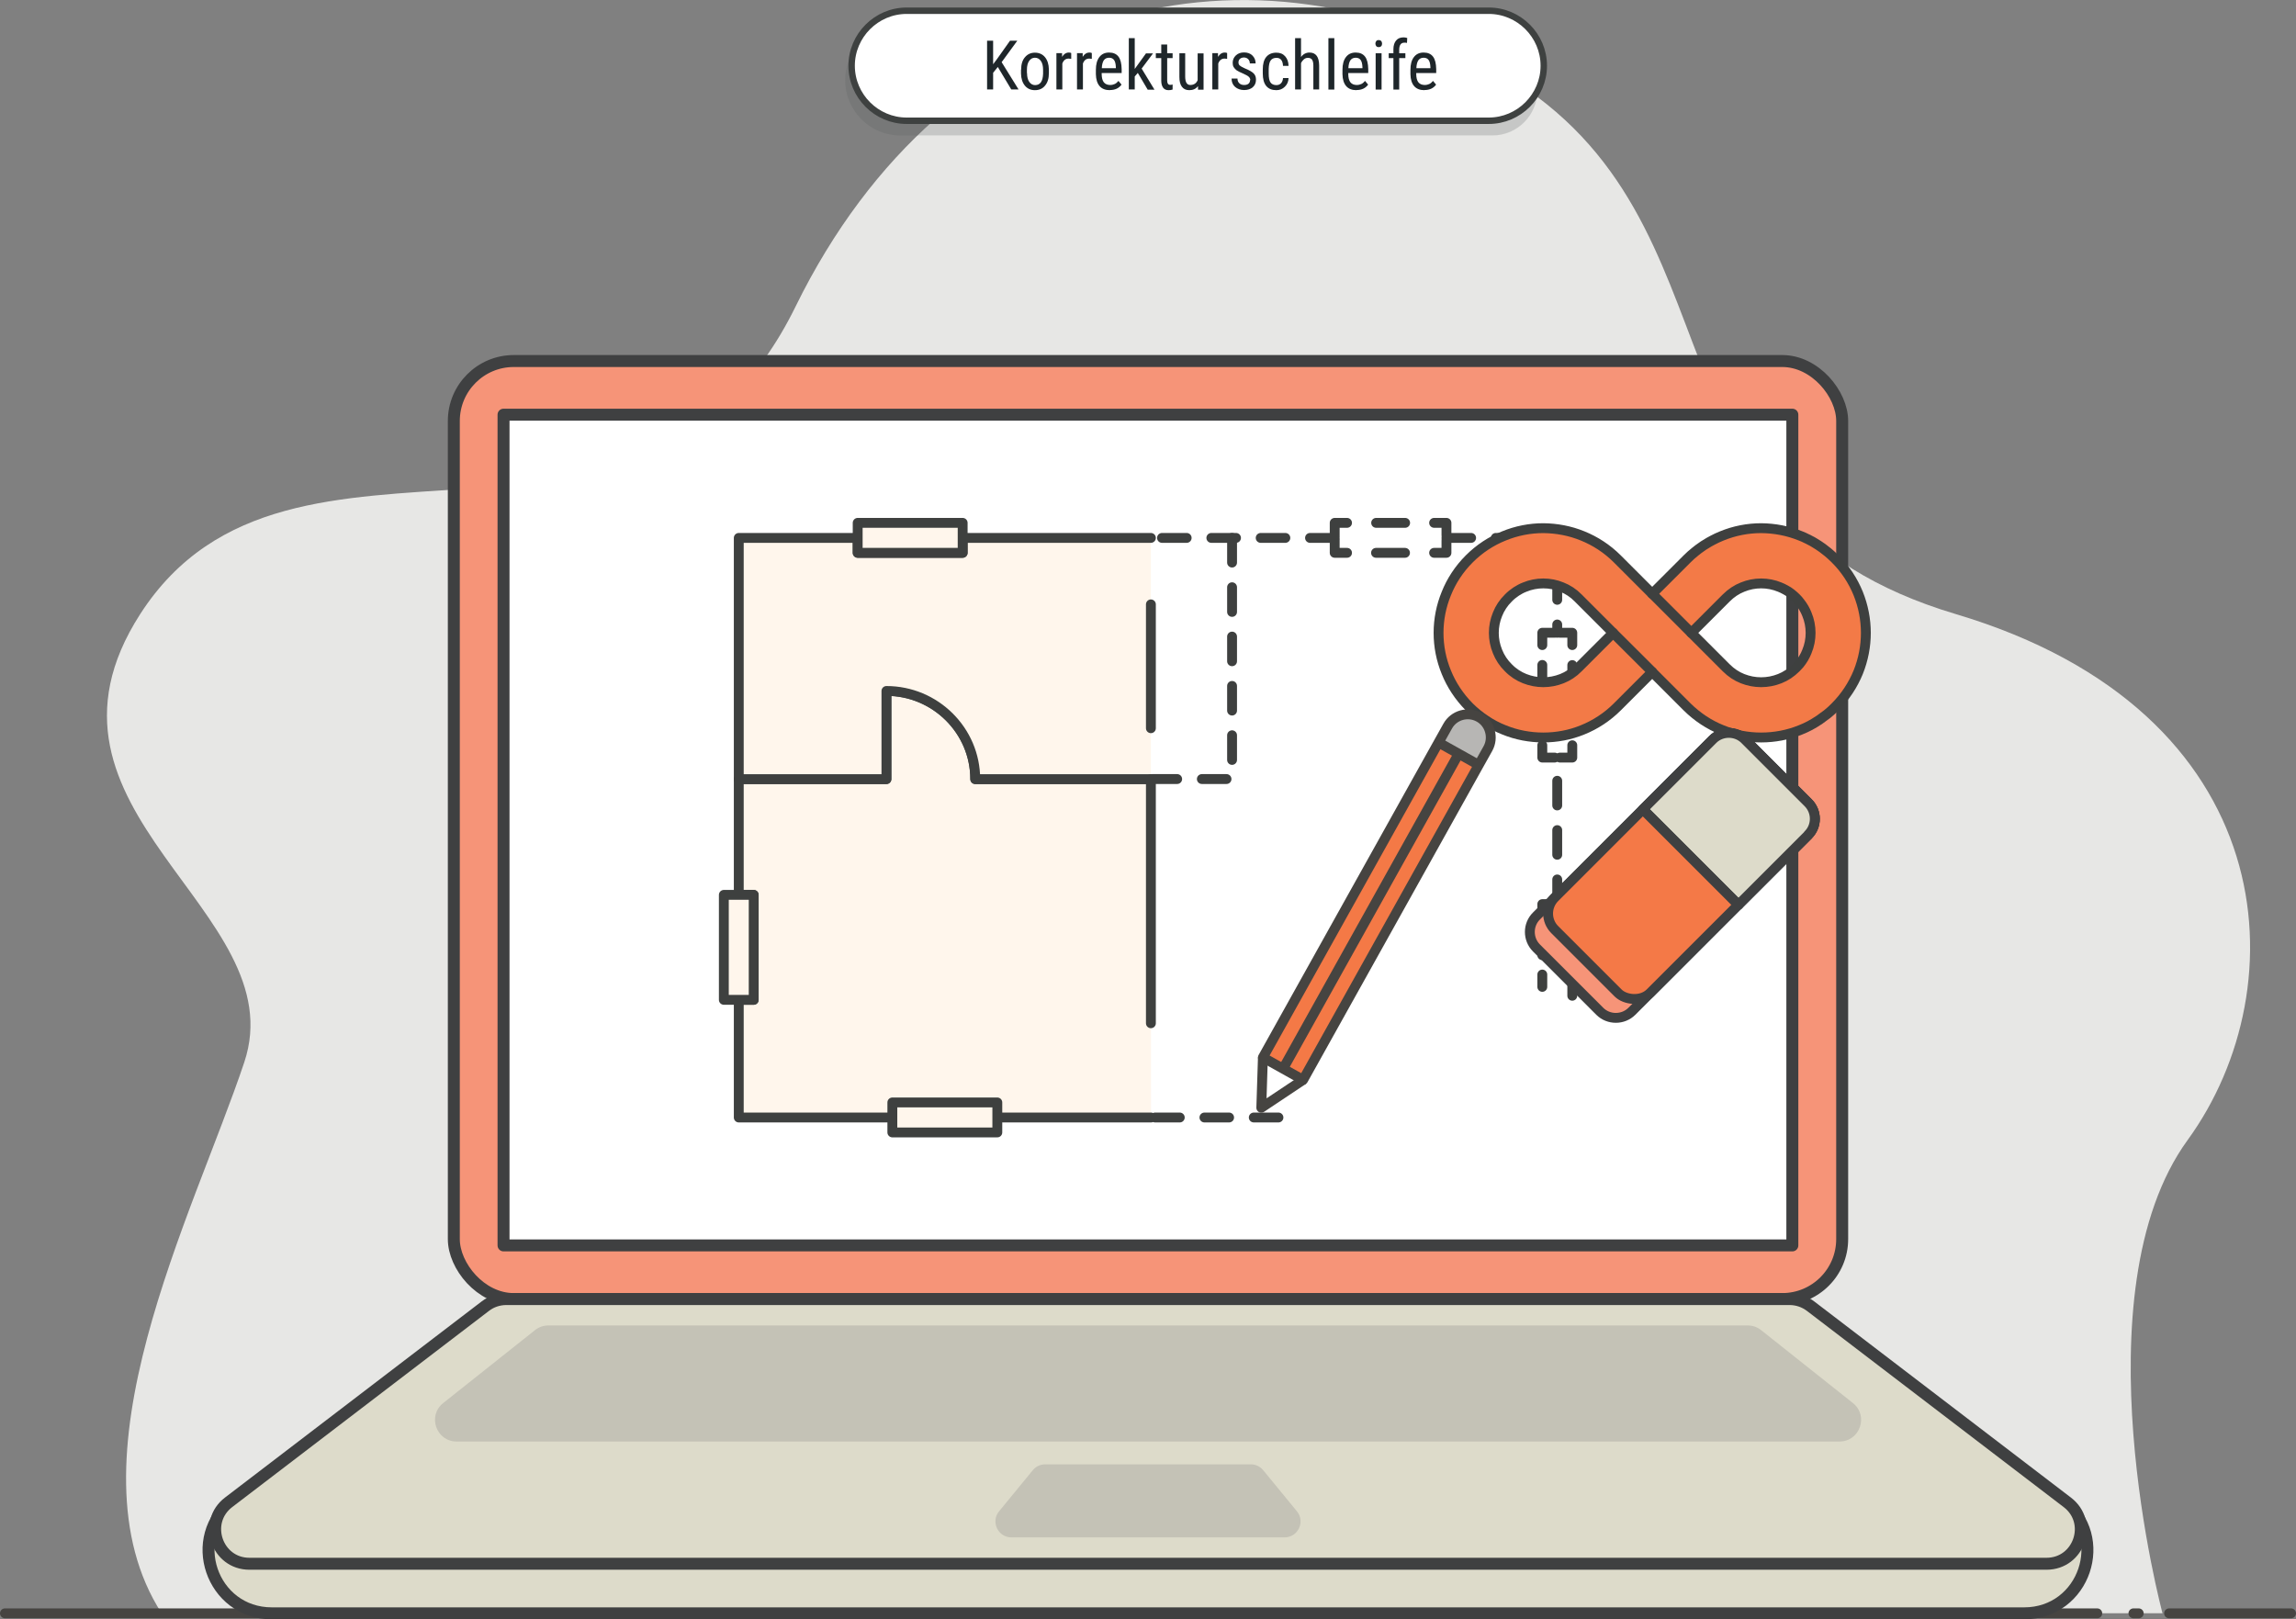
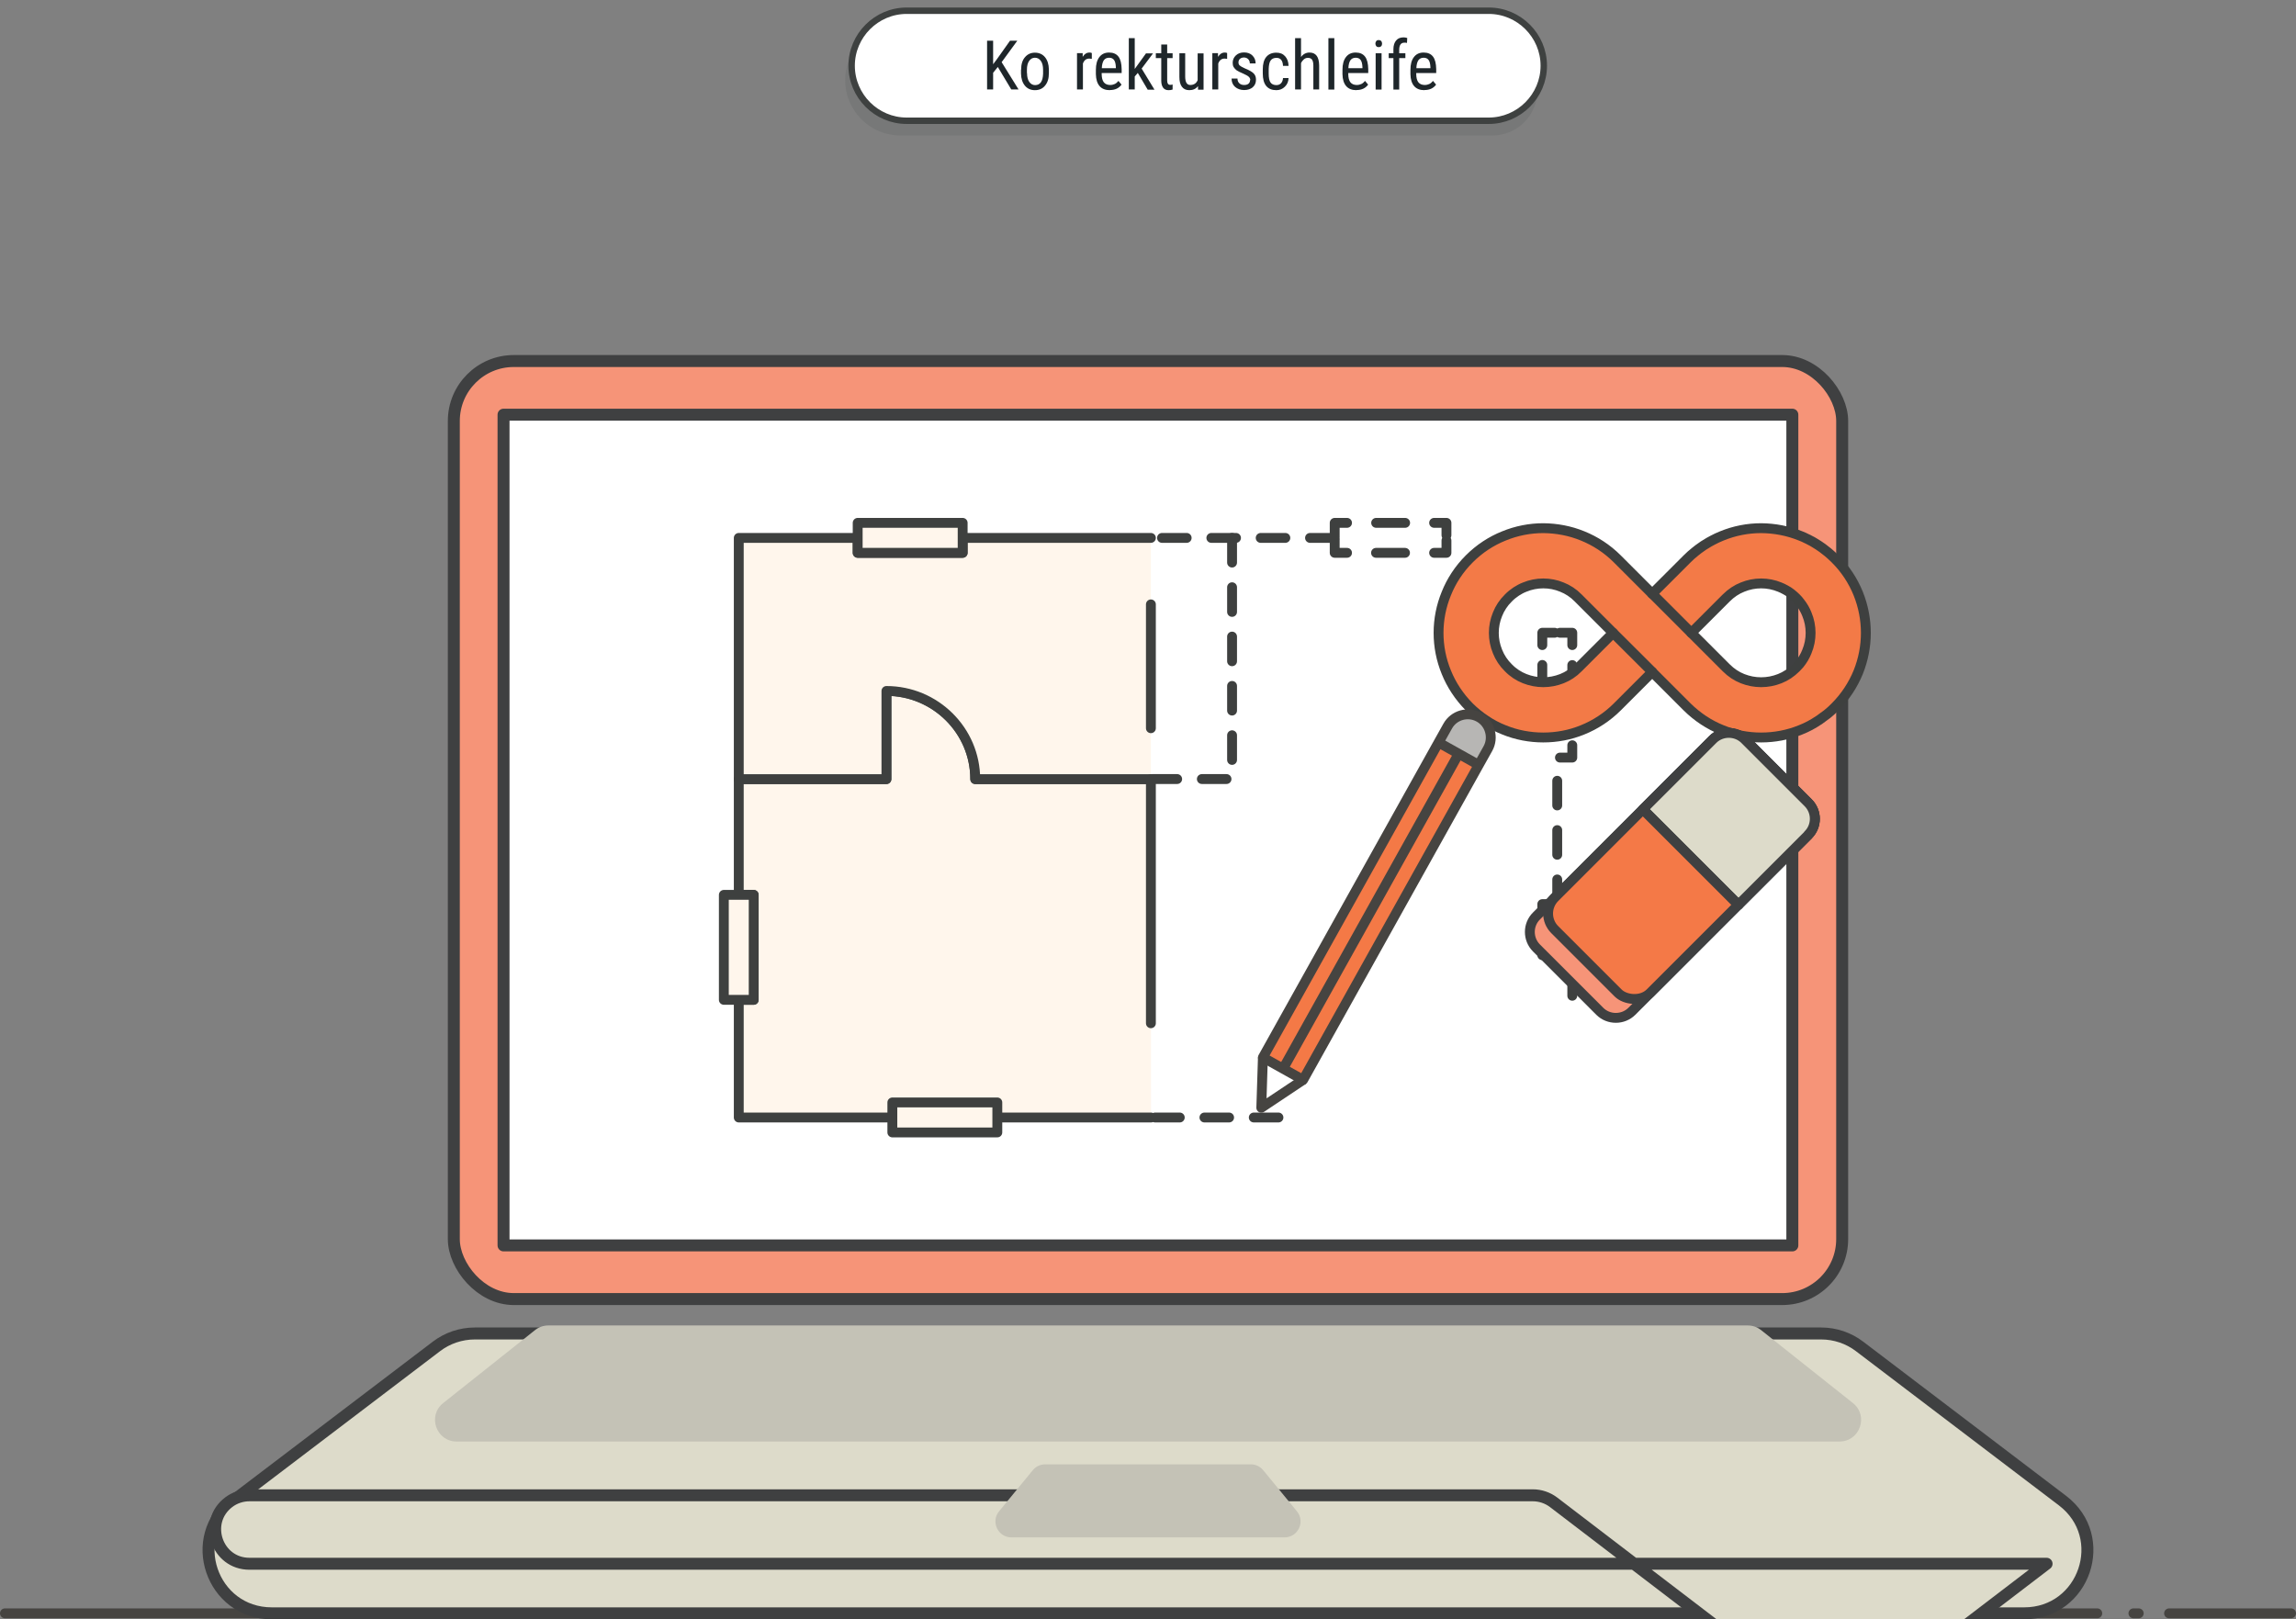
<svg xmlns="http://www.w3.org/2000/svg" id="a" viewBox="0 0 186.13 131.28">
  <rect x="0" y="0" width="186.13" height="131.28" fill="#808080" stroke="none" />
  <g>
-     <path d="M175.31,130.8s-6.99-25.96,2.04-38.38c9.03-12.42,7.78-34.71-18.79-42.63-26.58-7.92-16.4-31.71-36.65-43.75C101.68-6.01,76.76-.16,64.49,24.86c-12.27,25.03-40.93,6-53.12,24.92-10.32,16.02,12.57,24,8.43,36.35-4.13,12.35-14.62,32.35-6.7,44.66H175.31Z" style="fill:#e7e7e5;" />
    <line x1="175.84" y1="130.8" x2="185.73" y2="130.8" style="fill:none; stroke:#464441; stroke-linecap:round; stroke-linejoin:round; stroke-width:.8px;" />
    <line x1="173.38" y1="130.8" x2="172.95" y2="130.8" style="fill:none; stroke:#464441; stroke-linecap:round; stroke-linejoin:round; stroke-width:.8px;" />
    <line x1=".4" y1="130.8" x2="170.02" y2="130.8" style="fill:none; stroke:#464441; stroke-linecap:round; stroke-linejoin:round; stroke-width:.8px;" />
  </g>
  <g>
    <path d="M164.09,130.8H22.04c-4.9,0-7.01-6.18-3.11-9.14l16.45-12.5c.89-.68,1.99-1.05,3.11-1.05h109.15c1.12,0,2.22,.37,3.11,1.05l16.45,12.5c3.89,2.96,1.79,9.14-3.11,9.14Z" style="fill:#dddbca; stroke:#3f4041; stroke-linecap:round; stroke-linejoin:round; stroke-width:.97px;" />
    <rect x="36.79" y="29.27" width="112.55" height="76.05" rx="4.86" ry="4.86" style="fill:#f69478; stroke:#3f4041; stroke-linecap:round; stroke-linejoin:round; stroke-width:.97px;" />
    <rect x="40.82" y="33.62" width="104.48" height="67.35" style="fill:#fff; stroke:#3f4041; stroke-linecap:round; stroke-linejoin:round; stroke-width:.97px;" />
-     <path d="M165.91,126.78H20.22c-2.65,0-3.79-3.37-1.69-4.98l20.82-15.91c.48-.37,1.08-.57,1.69-.57h104.04c.61,0,1.2,.2,1.69,.57l20.82,15.91c2.11,1.61,.97,4.98-1.69,4.98Z" style="fill:#dddbca; stroke:#3f4041; stroke-linecap:round; stroke-linejoin:round; stroke-width:.97px;" />
+     <path d="M165.91,126.78H20.22c-2.65,0-3.79-3.37-1.69-4.98c.48-.37,1.08-.57,1.69-.57h104.04c.61,0,1.2,.2,1.69,.57l20.82,15.91c2.11,1.61,.97,4.98-1.69,4.98Z" style="fill:#dddbca; stroke:#3f4041; stroke-linecap:round; stroke-linejoin:round; stroke-width:.97px;" />
    <path d="M104.15,124.64h-22.16c-1.09,0-1.69-1.27-1-2.11l2.74-3.34c.25-.3,.61-.47,1-.47h16.67c.39,0,.75,.17,1,.47l2.74,3.34c.69,.84,.09,2.11-1,2.11Z" style="fill:#c4c2b6;" />
    <path d="M149.11,116.87H37.02c-1.66,0-2.39-2.09-1.09-3.12l7.44-5.91c.31-.25,.69-.38,1.09-.38h97.22c.4,0,.78,.13,1.09,.38l7.44,5.91c1.3,1.03,.57,3.12-1.09,3.12Z" style="fill:#c4c2b6;" />
  </g>
  <g>
    <path d="M93.3,63.16h-14.24c0-3.95-3.25-7.15-7.2-7.15v7.15h-11.97v9.39h1.21v8.51h-1.21v9.54h33.42" style="fill:#fff6ec; stroke:#3e403f; stroke-linecap:round; stroke-linejoin:round; stroke-width:.8px;" />
    <path d="M93.3,43.61h-15.26v1.21h-8.51v-1.21h-9.64v19.56h11.97v-7.15c3.95,0,7.2,3.2,7.2,7.15h14.24" style="fill:#fff6ec; stroke:#3e403f; stroke-linecap:round; stroke-linejoin:round; stroke-width:.8px;" />
    <polygon points="69.53 42.39 69.53 43.6 69.53 44.82 78.04 44.82 78.04 43.6 78.04 42.39 69.53 42.39" style="fill:#fff6ec; stroke:#3e403f; stroke-linecap:round; stroke-linejoin:round; stroke-width:.8px;" />
    <polygon points="72.34 89.38 72.34 90.59 72.34 91.81 80.85 91.81 80.85 90.59 80.85 89.38 72.34 89.38" style="fill:#fff6ec; stroke:#3e403f; stroke-linecap:round; stroke-linejoin:round; stroke-width:.8px;" />
    <polygon points="59.89 72.55 58.68 72.55 58.68 81.06 59.89 81.06 61.1 81.06 61.1 72.55 59.89 72.55" style="fill:#fff6ec; stroke:#3e403f; stroke-linecap:round; stroke-linejoin:round; stroke-width:.8px;" />
    <g>
      <polyline points="109.2 42.39 108.2 42.39 108.2 43.39" style="fill:none; stroke:#3e403f; stroke-linecap:round; stroke-linejoin:round; stroke-width:.8px;" />
      <polyline points="108.2 43.82 108.2 44.82 109.2 44.82" style="fill:none; stroke:#3e403f; stroke-linecap:round; stroke-linejoin:round; stroke-width:.8px;" />
      <polyline points="111.55 44.82 112.84 44.82 115.08 44.82" style="fill:none; stroke:#3e403f; stroke-dasharray:0 0 2.35 2.35; stroke-linecap:round; stroke-linejoin:round; stroke-width:.8px;" />
      <polyline points="116.26 44.82 117.26 44.82 117.26 43.82" style="fill:none; stroke:#3e403f; stroke-linecap:round; stroke-linejoin:round; stroke-width:.8px;" />
      <polyline points="117.26 43.39 117.26 42.39 116.26 42.39" style="fill:none; stroke:#3e403f; stroke-linecap:round; stroke-linejoin:round; stroke-width:.8px;" />
      <polyline points="113.91 42.39 112.84 42.39 110.38 42.39" style="fill:none; stroke:#3e403f; stroke-dasharray:0 0 2.35 2.35; stroke-linecap:round; stroke-linejoin:round; stroke-width:.8px;" />
    </g>
    <line x1="126.24" y1="73.3" x2="126.24" y2="61.43" style="fill:none; stroke:#3e403f; stroke-dasharray:0 0 2 2; stroke-linecap:round; stroke-linejoin:round; stroke-width:.8px;" />
    <path d="M103.64,90.6h-10.34" style="fill:none; stroke:#3e403f; stroke-dasharray:0 0 2 2; stroke-linecap:round; stroke-linejoin:round; stroke-width:.8px;" />
-     <polyline points="117.26 43.61 126.24 43.61 126.24 51.3" style="fill:none; stroke:#3e403f; stroke-dasharray:0 0 2 2; stroke-linecap:round; stroke-linejoin:round; stroke-width:.8px;" />
    <line x1="108.2" y1="43.61" x2="93.3" y2="43.61" style="fill:none; stroke:#3e403f; stroke-dasharray:0 0 2 2; stroke-linecap:round; stroke-linejoin:round; stroke-width:.8px;" />
    <g>
      <polyline points="127.46 60.42 127.46 61.42 126.46 61.42" style="fill:none; stroke:#3e403f; stroke-linecap:round; stroke-linejoin:round; stroke-width:.8px;" />
-       <polyline points="126.03 61.42 125.03 61.42 125.03 60.42" style="fill:none; stroke:#3e403f; stroke-linecap:round; stroke-linejoin:round; stroke-width:.8px;" />
      <line x1="125.03" y1="58.8" x2="125.03" y2="53.11" style="fill:none; stroke:#3e403f; stroke-dasharray:0 0 1.63 1.63; stroke-linecap:round; stroke-linejoin:round; stroke-width:.8px;" />
      <polyline points="125.03 52.3 125.03 51.3 126.03 51.3" style="fill:none; stroke:#3e403f; stroke-linecap:round; stroke-linejoin:round; stroke-width:.8px;" />
      <polyline points="126.46 51.3 127.46 51.3 127.46 52.3" style="fill:none; stroke:#3e403f; stroke-linecap:round; stroke-linejoin:round; stroke-width:.8px;" />
      <line x1="127.46" y1="53.92" x2="127.46" y2="59.61" style="fill:none; stroke:#3e403f; stroke-dasharray:0 0 1.63 1.63; stroke-linecap:round; stroke-linejoin:round; stroke-width:.8px;" />
    </g>
    <g>
      <line x1="127.46" y1="80.73" x2="127.46" y2="79.73" style="fill:none; stroke:#3e403f; stroke-linecap:round; stroke-linejoin:round; stroke-width:.8px;" />
      <line x1="127.46" y1="77.92" x2="127.46" y2="75.2" style="fill:none; stroke:#3e403f; stroke-dasharray:0 0 1.81 1.81; stroke-linecap:round; stroke-linejoin:round; stroke-width:.8px;" />
      <polyline points="127.46 74.3 127.46 73.3 126.46 73.3" style="fill:none; stroke:#3e403f; stroke-linecap:round; stroke-linejoin:round; stroke-width:.8px;" />
      <polyline points="126.03 73.3 125.03 73.3 125.03 74.3" style="fill:none; stroke:#3e403f; stroke-linecap:round; stroke-linejoin:round; stroke-width:.8px;" />
      <line x1="125.03" y1="75.87" x2="125.03" y2="78.22" style="fill:none; stroke:#3e403f; stroke-dasharray:0 0 1.57 1.57; stroke-linecap:round; stroke-linejoin:round; stroke-width:.8px;" />
-       <line x1="125.03" y1="79.01" x2="125.03" y2="80.01" style="fill:none; stroke:#3e403f; stroke-linecap:round; stroke-linejoin:round; stroke-width:.8px;" />
    </g>
    <polyline points="99.88 43.61 99.88 63.16 93.3 63.16" style="fill:none; stroke:#3e403f; stroke-dasharray:0 0 2 2; stroke-linecap:round; stroke-linejoin:round; stroke-width:.8px;" />
    <line x1="93.3" y1="49" x2="93.3" y2="59.04" style="fill:#fff6ec; stroke:#3e403f; stroke-linecap:round; stroke-linejoin:round; stroke-width:.8px;" />
    <line x1="93.3" y1="63.16" x2="93.3" y2="82.96" style="fill:#fff6ec; stroke:#3e403f; stroke-linecap:round; stroke-linejoin:round; stroke-width:.8px;" />
  </g>
  <g>
    <path d="M150.64,48.12c-.42-1.03-1.04-1.99-1.87-2.81-.19-.19-.38-.36-.58-.53-.15-.12-.3-.24-.45-.35-.21-.15-.42-.29-.64-.42-.13-.08-.25-.15-.38-.21-.09-.05-.18-.1-.28-.14-.15-.08-.31-.15-.47-.21-1.03-.42-2.11-.62-3.2-.63-1.08,0-2.17,.21-3.19,.63-.25,.1-.51,.22-.75,.35-.2,.1-.38,.21-.57,.33-.11,.06-.21,.13-.32,.21-.18,.12-.35,.25-.52,.39-.23,.18-.44,.37-.65,.58l-2.83,2.83-.95-.95-1.88-1.88c-.82-.82-1.79-1.45-2.81-1.86-1.02-.42-2.11-.62-3.19-.63-1.08,0-2.17,.21-3.19,.63-1.03,.41-1.99,1.04-2.81,1.86-.82,.82-1.45,1.78-1.86,2.81-.42,1.02-.63,2.1-.63,3.19s.21,2.17,.63,3.19c.41,1.02,1.04,1.98,1.86,2.81,.41,.41,.86,.77,1.33,1.08,.47,.32,.97,.58,1.48,.78,1.02,.42,2.11,.62,3.19,.62s2.17-.2,3.19-.62c1.02-.41,1.99-1.04,2.81-1.86l2.83-2.83,2.83,2.83c.83,.82,1.79,1.45,2.81,1.86,1.02,.42,2.11,.62,3.19,.62s2.17-.2,3.2-.62c.51-.2,1-.46,1.47-.78h.01c.23-.16,.46-.33,.68-.5,.22-.18,.44-.37,.64-.58,.83-.83,1.45-1.79,1.87-2.81,.41-1.02,.62-2.11,.62-3.19s-.21-2.17-.62-3.19Zm-22.7,6.02c-.39,.4-.84,.69-1.32,.88-.48,.19-1,.29-1.51,.29s-1.03-.1-1.51-.29c-.48-.19-.93-.48-1.32-.88-.4-.39-.69-.84-.88-1.32-.2-.48-.3-1-.3-1.51s.1-1.03,.3-1.51c.19-.48,.48-.93,.88-1.32,.19-.2,.41-.37,.63-.52,.22-.14,.45-.27,.69-.36,.48-.2,.99-.3,1.51-.3s1.03,.1,1.51,.3c.48,.19,.93,.48,1.32,.88l2.83,2.83-2.83,2.83Zm18.54-1.32c-.14,.36-.34,.7-.6,1.02-.09,.1-.18,.2-.28,.3-.4,.4-.84,.69-1.32,.88-.48,.19-.99,.29-1.51,.29s-1.03-.1-1.51-.29c-.48-.19-.92-.48-1.32-.88l-2.83-2.83,2.83-2.83c.4-.4,.84-.69,1.32-.88,.48-.2,1-.3,1.51-.3s1.03,.1,1.51,.3c.16,.06,.31,.14,.46,.22,.08,.05,.16,.09,.24,.14,.16,.11,.31,.22,.45,.35h0c.06,.06,.12,.11,.18,.17,.12,.12,.23,.24,.32,.37,.24,.3,.42,.62,.55,.95,.2,.48,.3,.99,.3,1.51s-.1,1.03-.3,1.51Z" style="fill:#f37a47; stroke:#3e403f; stroke-linecap:round; stroke-linejoin:round; stroke-width:.8px;" />
    <line x1="133.94" y1="48.14" x2="137.11" y2="51.31" style="fill:#f37a47; stroke:#3e403f; stroke-linecap:round; stroke-linejoin:round; stroke-width:.8px;" />
    <line x1="130.77" y1="51.31" x2="133.94" y2="54.47" style="fill:#f37a47; stroke:#3e403f; stroke-linecap:round; stroke-linejoin:round; stroke-width:.8px;" />
  </g>
  <g>
    <path d="M121,10.98h-48.02c-2.45,0-4.46-2.01-4.46-4.46h0c0-2.46,2.01-4.47,4.46-4.47h47.19c2.45,0,4.46,2.01,4.46,4.46v.83c0,2-1.63,3.64-3.63,3.64Z" style="fill:#585b5d; isolation:isolate; opacity:.23;" />
    <path d="M120.69,9.79h-47.19c-2.45,0-4.46-2.01-4.46-4.46h0c0-2.45,2.01-4.46,4.46-4.46h47.19c2.45,0,4.46,2.01,4.46,4.46h0c0,2.45-2.01,4.46-4.46,4.46Z" style="fill:#fff; stroke:#3e4140; stroke-linecap:round; stroke-linejoin:round; stroke-width:.52px;" />
  </g>
  <g>
    <path d="M80.89,5.43l-.38,.47v1.35h-.49V3.3h.49v1.91l.32-.43,1.05-1.48h.59l-1.27,1.74,1.37,2.21h-.59l-1.09-1.82Z" style="fill:#1e262a;" />
    <path d="M82.78,5.65c0-.43,.1-.77,.31-1.01,.21-.25,.48-.37,.81-.37s.61,.12,.81,.36,.31,.57,.32,.99v.31c0,.43-.1,.76-.31,1.01-.2,.25-.48,.37-.82,.37s-.61-.12-.81-.36c-.2-.24-.31-.57-.32-.98v-.32Zm.48,.28c0,.3,.06,.54,.18,.71,.12,.17,.28,.26,.47,.26,.42,0,.63-.31,.65-.92v-.33c0-.3-.06-.54-.18-.71s-.28-.26-.48-.26-.35,.09-.47,.26c-.12,.17-.18,.41-.18,.71v.28Z" style="fill:#1e262a;" />
-     <path d="M86.84,4.77c-.07-.01-.14-.02-.21-.02-.24,0-.41,.13-.51,.4v2.1h-.48v-2.94h.46v.3c.14-.23,.32-.35,.55-.35,.08,0,.14,.01,.19,.04v.47Z" style="fill:#1e262a;" />
    <path d="M88.51,4.77c-.07-.01-.14-.02-.21-.02-.24,0-.41,.13-.51,.4v2.1h-.48v-2.94h.46v.3c.14-.23,.32-.35,.55-.35,.08,0,.14,.01,.19,.04v.47Z" style="fill:#1e262a;" />
    <path d="M89.97,7.31c-.36,0-.64-.11-.83-.33s-.29-.54-.3-.96v-.36c0-.44,.09-.78,.28-1.03,.19-.25,.45-.37,.79-.37s.59,.11,.76,.33c.17,.22,.25,.56,.26,1.02v.31h-1.62v.07c0,.31,.06,.54,.18,.69,.12,.14,.29,.21,.51,.21,.14,0,.26-.03,.37-.08,.11-.05,.21-.14,.3-.25l.25,.3c-.21,.29-.52,.44-.94,.44Zm-.05-2.63c-.2,0-.34,.07-.44,.21-.09,.14-.15,.35-.16,.64h1.14v-.07c-.01-.28-.06-.48-.15-.6-.09-.12-.22-.18-.4-.18Z" style="fill:#1e262a;" />
    <path d="M92.24,5.91l-.25,.29v1.05h-.48V3.09h.48v2.5l.91-1.26h.57l-.92,1.23,1.04,1.71h-.55l-.79-1.34Z" style="fill:#1e262a;" />
    <path d="M94.62,3.61v.71h.44v.39h-.44v1.82c0,.12,.02,.2,.06,.26,.04,.06,.1,.09,.19,.09,.06,0,.13-.01,.19-.03v.41c-.11,.04-.22,.05-.34,.05-.19,0-.33-.07-.43-.2-.1-.14-.15-.33-.15-.58v-1.82h-.44v-.39h.44v-.71h.47Z" style="fill:#1e262a;" />
    <path d="M97.1,7c-.16,.21-.39,.31-.69,.31-.26,0-.46-.09-.6-.28s-.2-.45-.2-.8v-1.91h.47v1.88c0,.46,.14,.69,.41,.69,.29,0,.49-.13,.6-.39v-2.17h.48v2.94h-.45v-.26Z" style="fill:#1e262a;" />
    <path d="M99.48,4.77c-.07-.01-.14-.02-.21-.02-.24,0-.41,.13-.51,.4v2.1h-.48v-2.94h.46v.3c.14-.23,.32-.35,.55-.35,.08,0,.14,.01,.19,.04v.47Z" style="fill:#1e262a;" />
    <path d="M101.36,6.5c0-.1-.04-.19-.12-.27s-.23-.16-.45-.26c-.26-.11-.44-.2-.54-.27-.1-.08-.18-.16-.24-.26s-.08-.21-.08-.35c0-.24,.09-.44,.26-.6,.17-.16,.39-.24,.66-.24,.28,0,.51,.08,.68,.25s.26,.38,.26,.64h-.47c0-.13-.04-.25-.13-.34s-.2-.14-.34-.14-.25,.04-.33,.11-.12,.17-.12,.29c0,.1,.03,.18,.09,.24s.2,.14,.42,.24c.35,.14,.59,.28,.72,.41s.19,.3,.19,.51c0,.26-.09,.46-.26,.61-.17,.15-.41,.23-.7,.23s-.55-.09-.74-.26c-.19-.17-.28-.4-.28-.67h.48c0,.16,.05,.29,.15,.38,.09,.09,.22,.14,.39,.14,.16,0,.28-.04,.36-.11,.08-.07,.12-.17,.12-.29Z" style="fill:#1e262a;" />
    <path d="M103.47,6.9c.16,0,.28-.05,.38-.15,.09-.1,.15-.24,.16-.42h.45c-.01,.28-.11,.52-.3,.7-.19,.19-.42,.28-.69,.28-.36,0-.63-.11-.82-.34-.19-.23-.28-.57-.28-1.02v-.32c0-.44,.09-.78,.28-1.01s.46-.35,.82-.35c.3,0,.53,.09,.71,.29s.27,.45,.28,.78h-.45c-.01-.22-.06-.38-.15-.49-.09-.11-.22-.16-.38-.16-.21,0-.37,.07-.47,.21-.1,.14-.15,.37-.16,.69v.37c0,.35,.05,.59,.15,.73,.1,.14,.26,.21,.48,.21Z" style="fill:#1e262a;" />
    <path d="M105.47,4.62c.18-.24,.41-.36,.69-.36,.51,0,.77,.35,.78,1.04v1.95h-.47v-1.93c0-.23-.04-.39-.11-.49-.08-.1-.19-.14-.34-.14-.12,0-.22,.04-.32,.12-.09,.08-.17,.18-.23,.31v2.13h-.48V3.09h.48v1.53Z" style="fill:#1e262a;" />
    <path d="M108.17,7.26h-.48V3.09h.48V7.26Z" style="fill:#1e262a;" />
    <path d="M109.96,7.31c-.36,0-.64-.11-.83-.33s-.29-.54-.3-.96v-.36c0-.44,.09-.78,.28-1.03,.19-.25,.45-.37,.79-.37s.59,.11,.76,.33c.17,.22,.25,.56,.26,1.02v.31h-1.62v.07c0,.31,.06,.54,.18,.69,.12,.14,.29,.21,.51,.21,.14,0,.26-.03,.37-.08,.11-.05,.21-.14,.3-.25l.25,.3c-.21,.29-.52,.44-.94,.44Zm-.05-2.63c-.2,0-.34,.07-.44,.21-.09,.14-.15,.35-.16,.64h1.14v-.07c-.01-.28-.06-.48-.15-.6-.09-.12-.22-.18-.4-.18Z" style="fill:#1e262a;" />
    <path d="M112.04,3.54c0,.08-.02,.15-.07,.2-.04,.05-.11,.08-.2,.08s-.16-.03-.2-.08c-.04-.05-.07-.12-.07-.2s.02-.15,.07-.21c.04-.06,.11-.08,.2-.08s.16,.03,.2,.08c.05,.06,.07,.13,.07,.21Zm-.04,3.72h-.48v-2.94h.48v2.94Z" style="fill:#1e262a;" />
    <path d="M112.96,7.26v-2.55h-.38v-.39h.38v-.34c0-.3,.08-.53,.22-.7,.14-.17,.35-.25,.61-.25,.1,0,.19,.02,.29,.05l-.02,.4c-.07-.02-.14-.02-.22-.02-.27,0-.41,.2-.41,.58v.28h.5v.39h-.5v2.55h-.48Z" style="fill:#1e262a;" />
    <path d="M115.47,7.31c-.36,0-.64-.11-.83-.33s-.29-.54-.3-.96v-.36c0-.44,.09-.78,.28-1.03,.19-.25,.45-.37,.79-.37s.59,.11,.76,.33c.17,.22,.25,.56,.26,1.02v.31h-1.62v.07c0,.31,.06,.54,.18,.69,.12,.14,.29,.21,.51,.21,.14,0,.26-.03,.37-.08,.11-.05,.21-.14,.3-.25l.25,.3c-.21,.29-.52,.44-.94,.44Zm-.05-2.63c-.2,0-.34,.07-.44,.21-.09,.14-.15,.35-.16,.64h1.14v-.07c-.01-.28-.06-.48-.15-.6-.09-.12-.22-.18-.4-.18Z" style="fill:#1e262a;" />
  </g>
  <g>
    <g>
      <polygon points="104.02 86.64 105.64 87.55 102.25 89.81 102.38 85.73 104.02 86.64" style="fill:#fff;" />
      <path d="M117.37,58.86c.5-.9,1.64-1.22,2.54-.72,.45,.25,.75,.66,.88,1.12,.13,.46,.09,.97-.16,1.42l-.75,1.34-1.63-.91-1.63-.91,.75-1.34Z" style="fill:#b7b6b4;" />
      <rect x="97.33" y="73.4" width="29.22" height="1.86" transform="translate(-7.49 135.9) rotate(-60.86)" style="fill:#f47946;" />
      <rect x="95.7" y="72.49" width="29.22" height="1.87" transform="translate(-7.54 134.01) rotate(-60.86)" style="fill:#f47946;" />
    </g>
    <g>
      <path d="M105.64,87.55l-1.63-.91-1.63-.91,14.23-25.52,.75-1.34c.5-.9,1.64-1.22,2.54-.72,.45,.25,.75,.66,.88,1.12,.13,.46,.09,.97-.16,1.42l-.75,1.34-14.23,25.52Z" style="fill:none; stroke:#464441; stroke-linecap:round; stroke-linejoin:round; stroke-width:.8px;" />
      <polyline points="102.38 85.73 102.25 89.81 105.64 87.55" style="fill:none; stroke:#464441; stroke-linejoin:round; stroke-width:.8px;" />
      <polyline points="116.62 60.2 118.25 61.11 119.88 62.02" style="fill:none; stroke:#464441; stroke-linejoin:round; stroke-width:.8px;" />
      <line x1="104.02" y1="86.64" x2="118.25" y2="61.11" style="fill:none; stroke:#464441; stroke-linejoin:round; stroke-width:.8px;" />
    </g>
  </g>
  <g>
    <path d="M146.59,67.69l-14.3,14.3c-.71,.71-1.89,.71-2.6,0l-5.13-5.13c-.72-.72-.72-1.89,0-2.6l14.3-14.3c.71-.71,1.89-.71,2.6,0l5.13,5.13c.72,.72,.72,1.89,0,2.6Z" style="fill:#f69478; stroke:#3f4041; stroke-linecap:round; stroke-linejoin:round; stroke-width:.8px;" />
    <rect x="125.42" y="64.76" width="21.8" height="10.94" rx="1.84" ry="1.84" transform="translate(-9.74 116.96) rotate(-45)" style="fill:#f47947; stroke:#3f4041; stroke-linecap:round; stroke-linejoin:round; stroke-width:.8px;" />
    <path d="M146.59,67.69l-5.66,5.66-7.74-7.74,5.66-5.66c.71-.71,1.89-.71,2.6,0l5.13,5.13c.72,.72,.72,1.89,0,2.6Z" style="fill:#dddbca; stroke:#3f4041; stroke-linecap:round; stroke-linejoin:round; stroke-width:.8px;" />
    <line x1="140.93" y1="73.36" x2="133.19" y2="65.62" style="fill:none; stroke:#3f4041; stroke-linecap:round; stroke-linejoin:round; stroke-width:.8px;" />
  </g>
</svg>